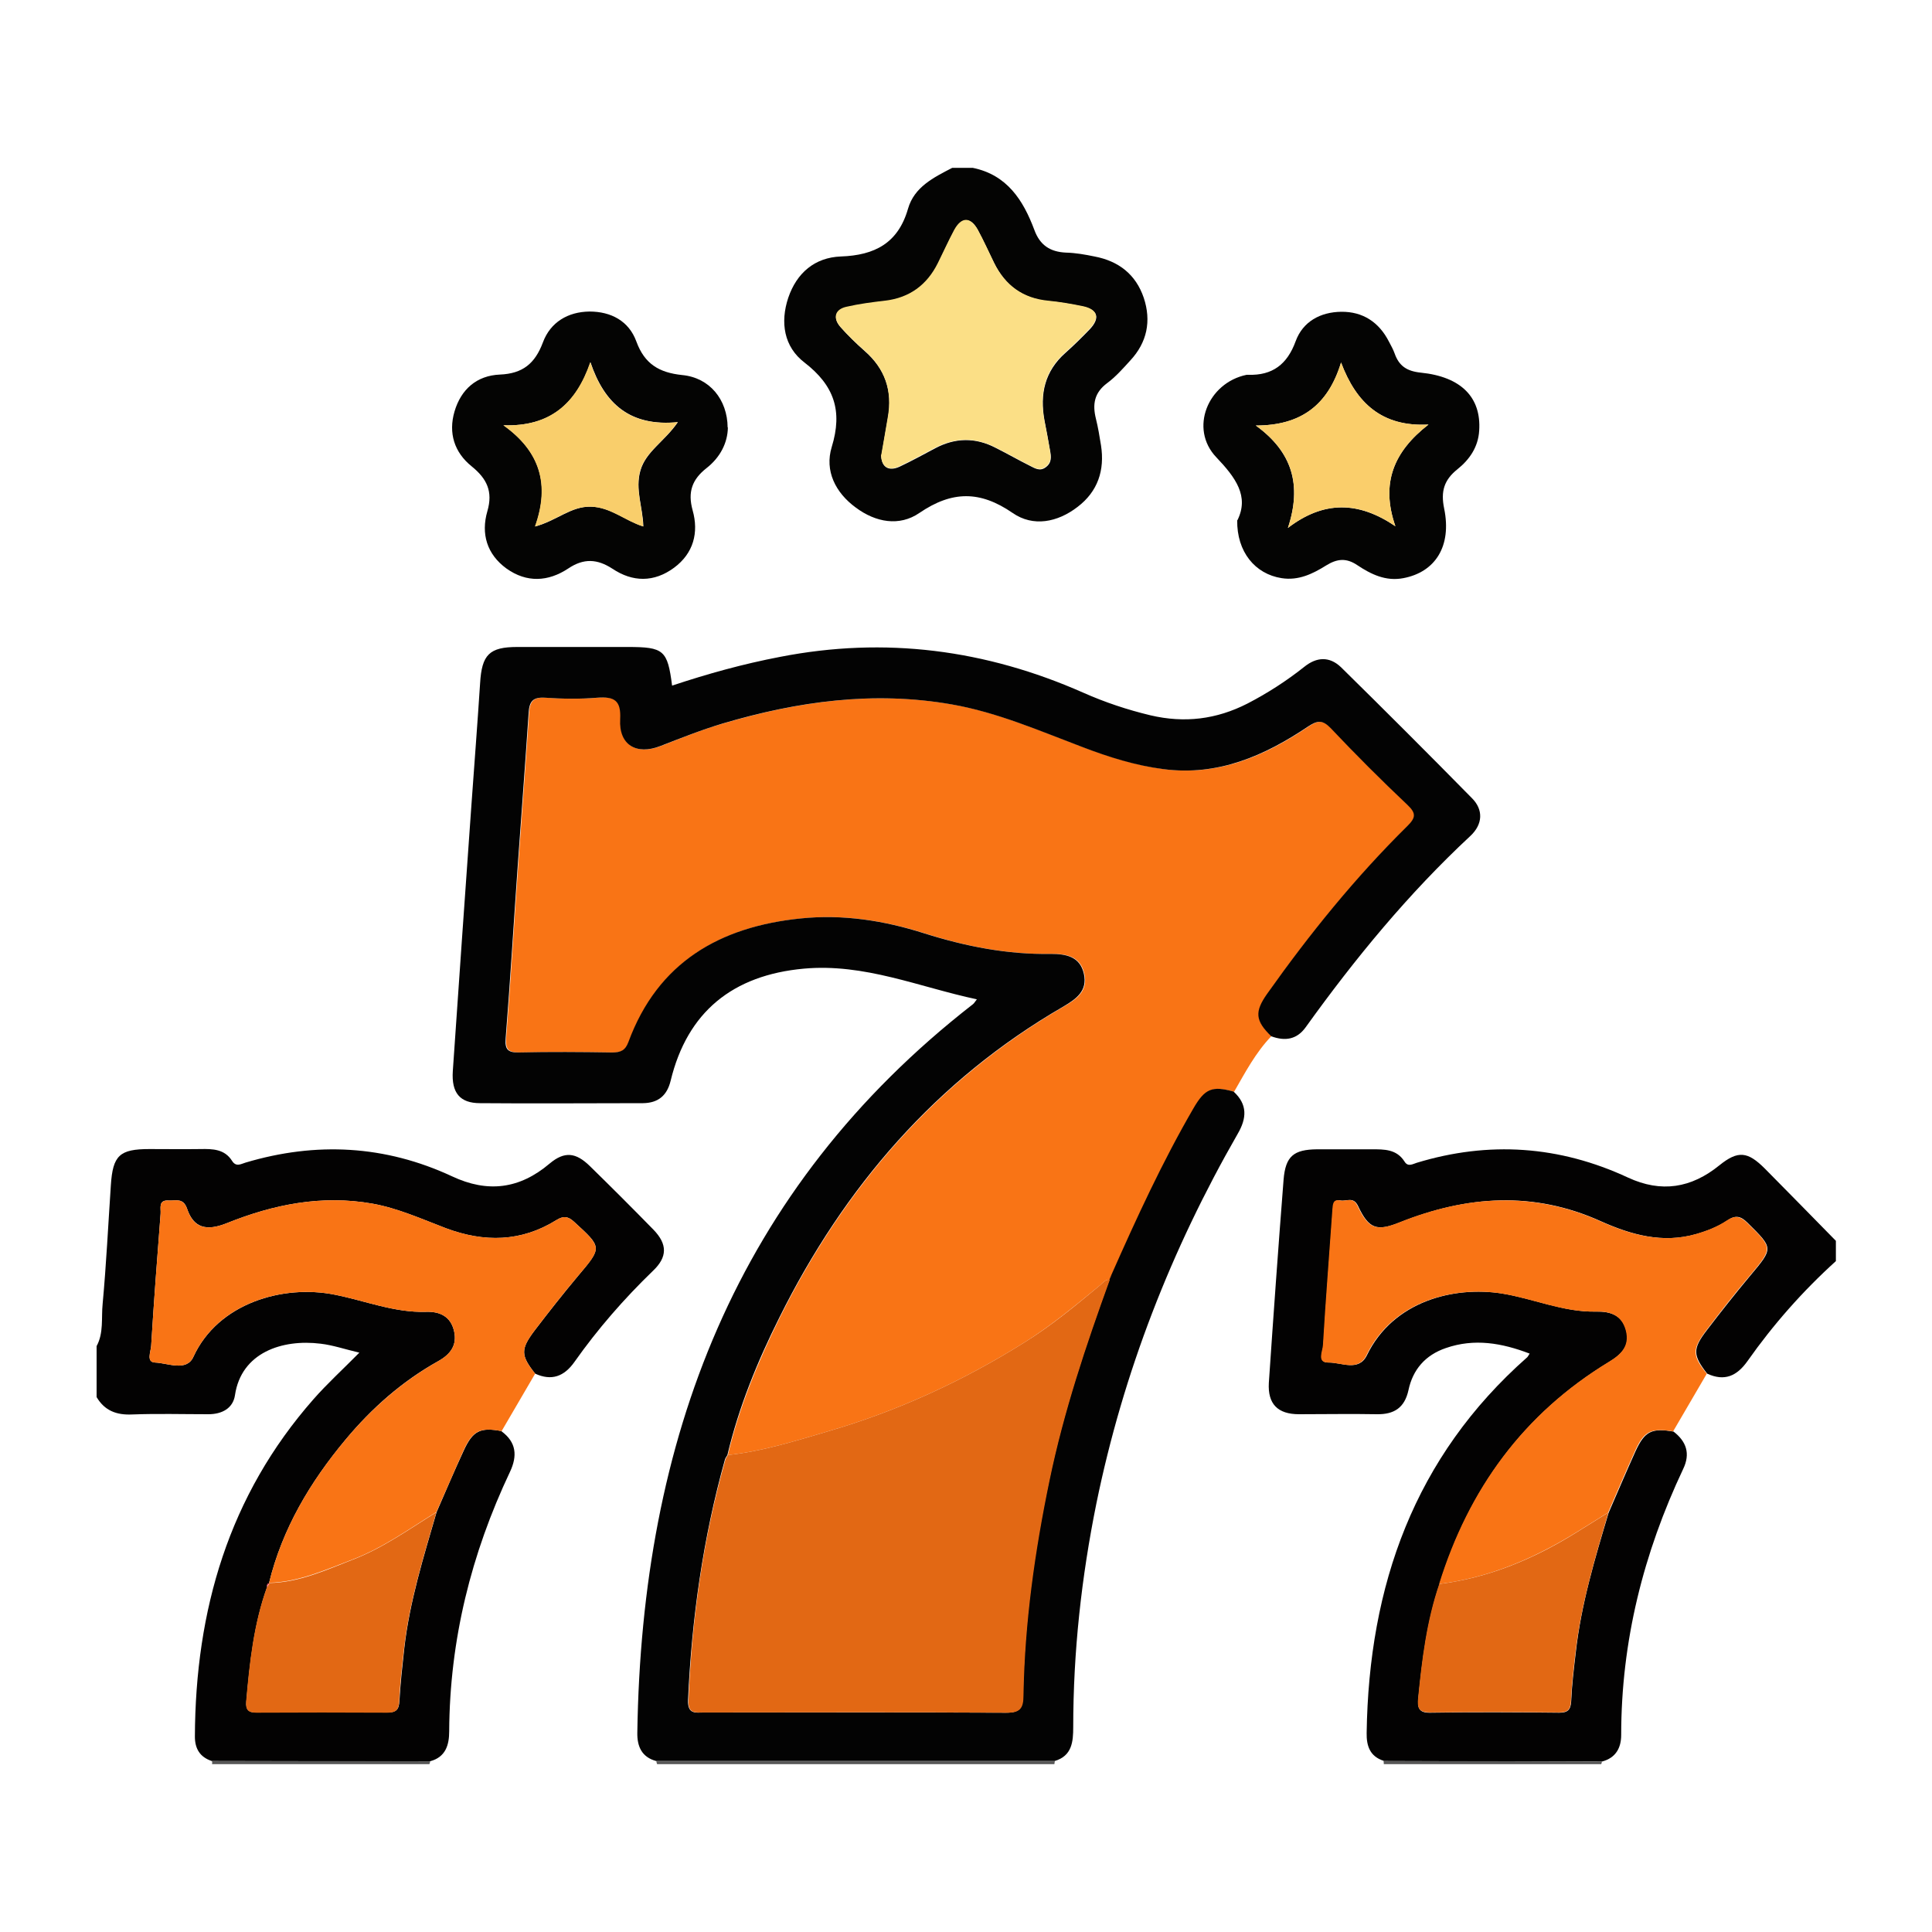
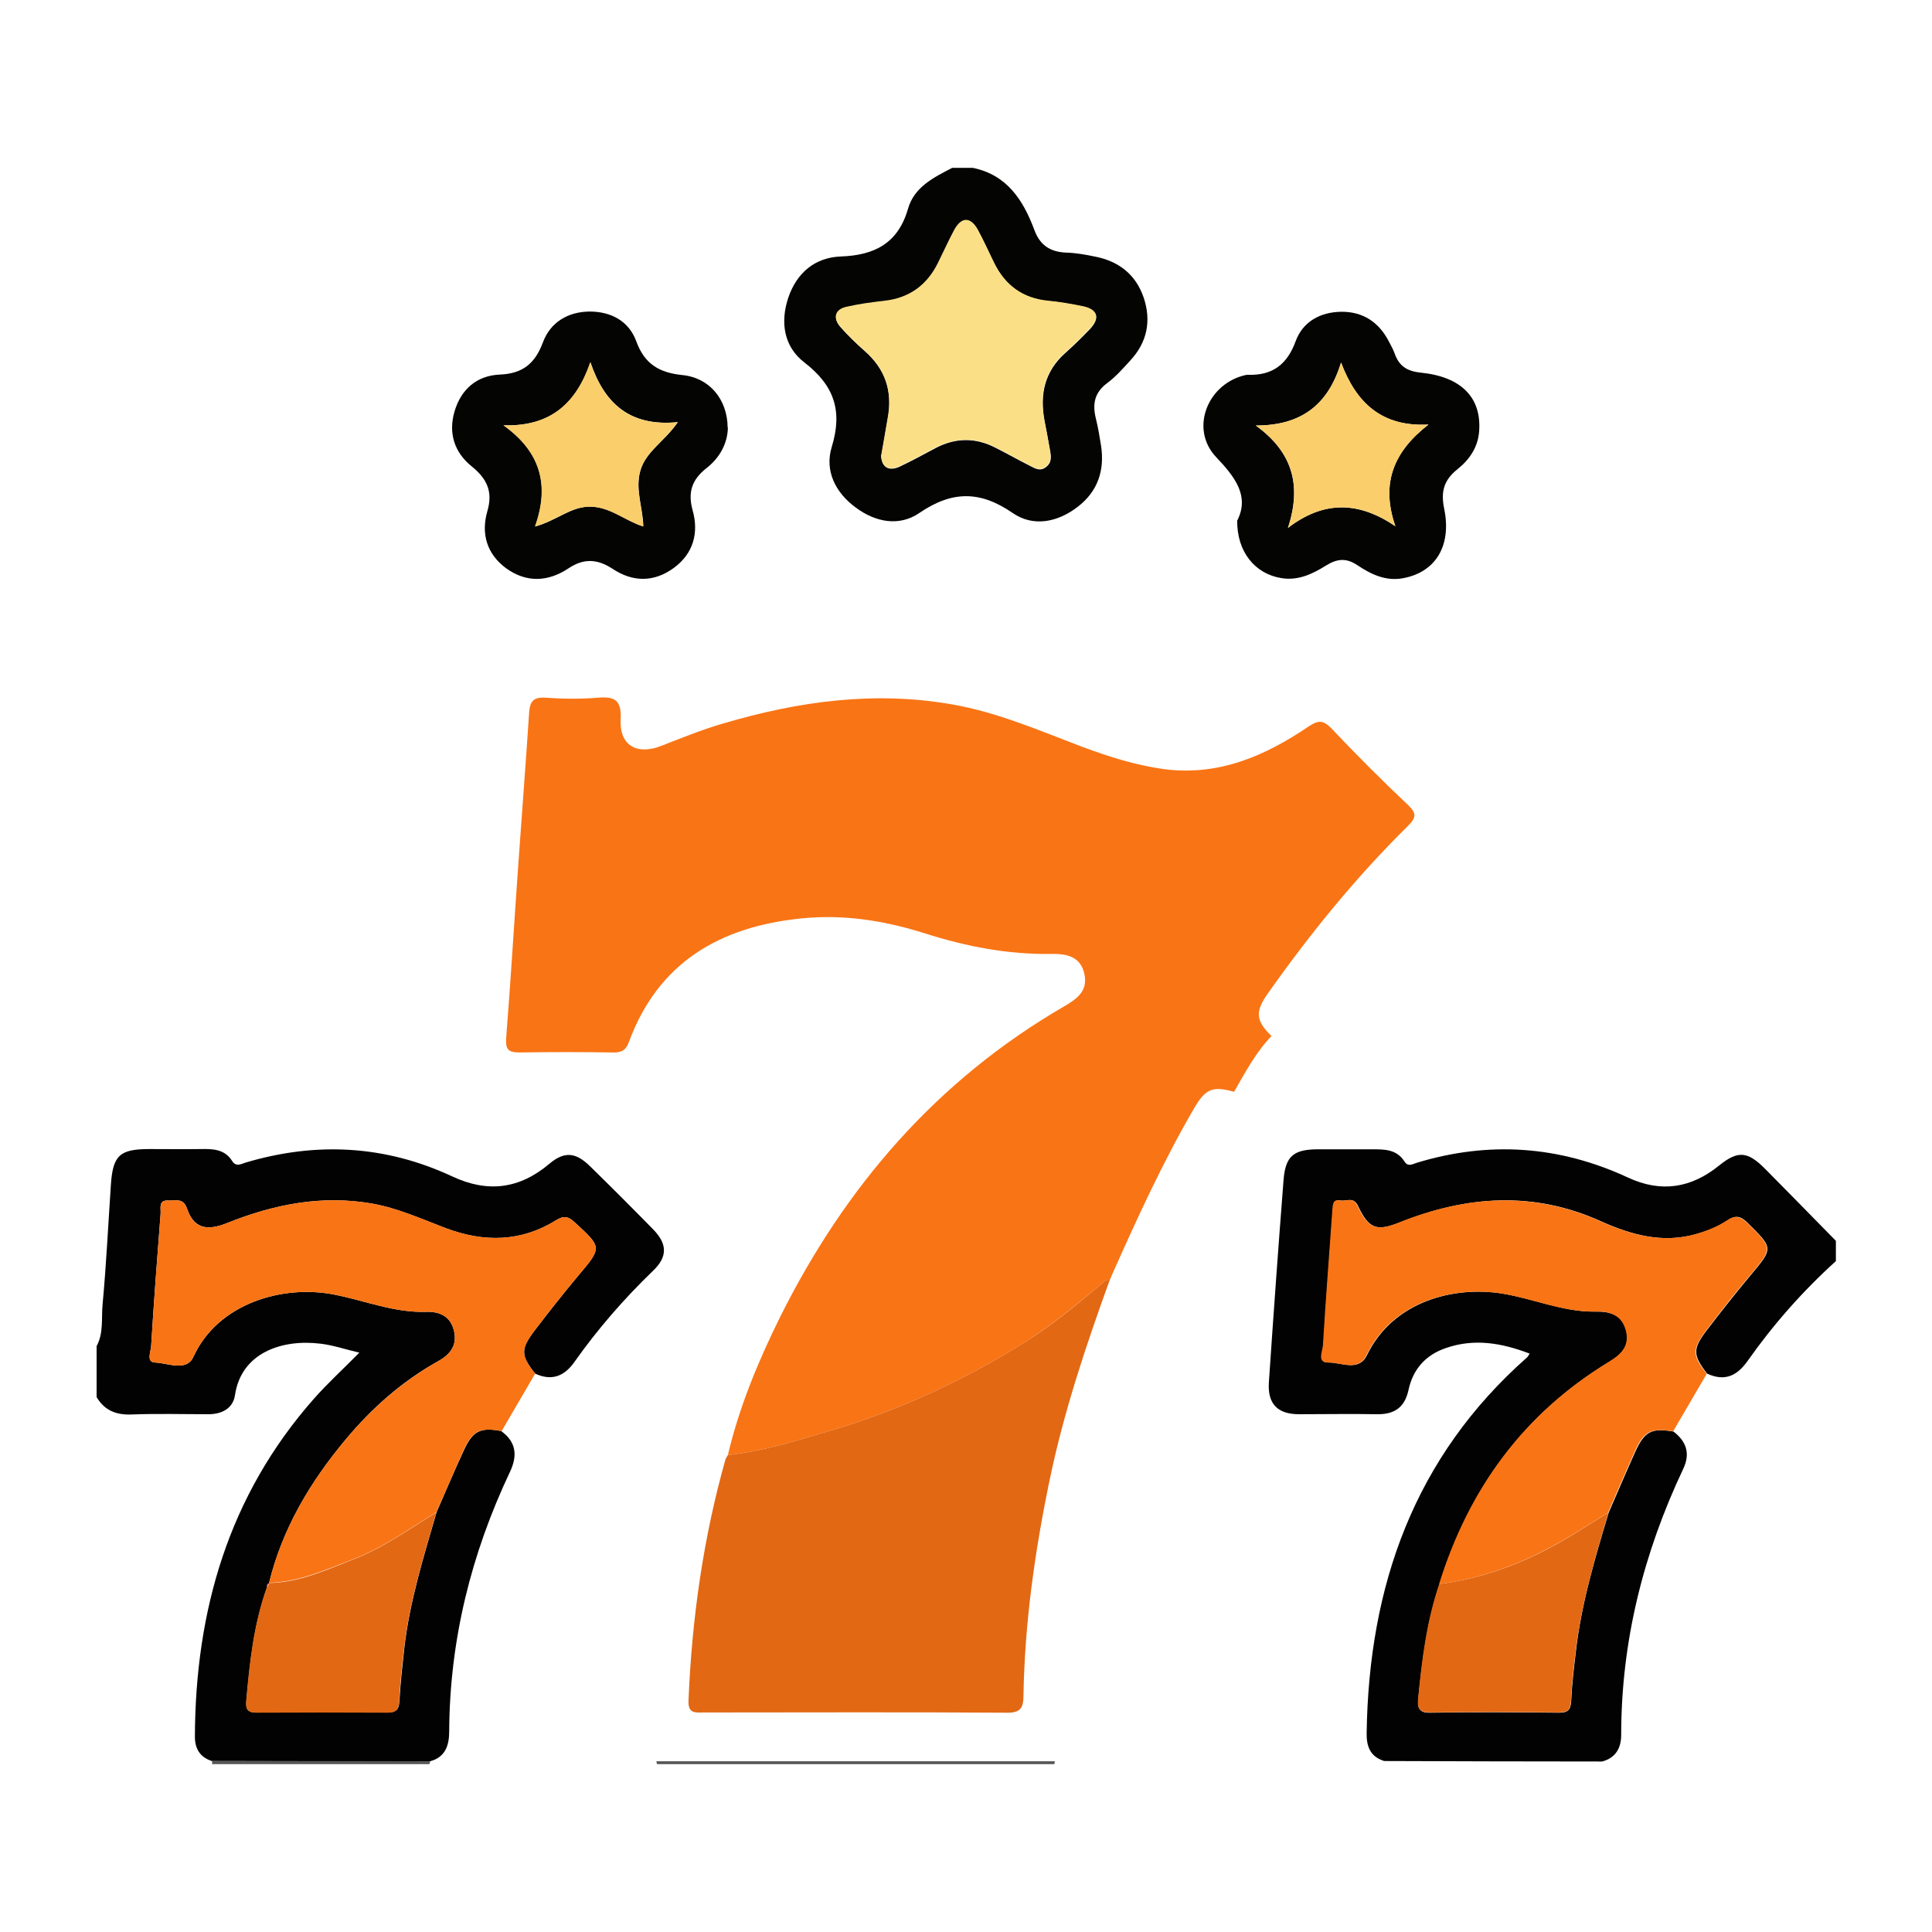
<svg xmlns="http://www.w3.org/2000/svg" id="a" data-name="Layer 1" viewBox="0 0 80 80">
  <path d="M20.77,59.27c.61.45.66,1.01.35,1.67-1.61,3.4-2.5,6.97-2.52,10.75,0,.57-.15,1.07-.79,1.24-3.01,0-6.03,0-9.04-.01-.49-.16-.7-.51-.7-1.01.02-5.23,1.4-9.98,4.91-13.97.57-.65,1.22-1.24,1.9-1.93-.6-.14-1.09-.31-1.6-.37-1.6-.2-3.29.37-3.55,2.13-.08.54-.53.79-1.1.79-1.05,0-2.11-.03-3.16.01-.65.03-1.14-.16-1.47-.72v-2.11c.3-.55.19-1.17.25-1.75.15-1.63.23-3.27.34-4.91.08-1.24.36-1.5,1.6-1.5.7,0,1.41.01,2.11,0,.51-.01,1,0,1.31.49.17.27.38.12.56.07,2.92-.87,5.78-.72,8.55.57,1.47.69,2.79.53,4.04-.53.62-.52,1.09-.46,1.67.11.89.87,1.77,1.75,2.63,2.63.58.6.58,1.13-.02,1.7-1.2,1.16-2.29,2.41-3.25,3.77-.43.61-.95.8-1.63.49-.6-.76-.61-1.01-.02-1.79.58-.76,1.18-1.52,1.79-2.25,1.01-1.2,1.01-1.18-.16-2.25-.25-.23-.44-.25-.73-.07-1.46.91-2.99.93-4.57.34-1-.38-1.99-.83-3.05-1.02-2.1-.37-4.09.03-6.03.81-.85.34-1.37.19-1.64-.59-.16-.48-.47-.33-.77-.35-.44-.03-.31.33-.33.55-.14,1.82-.28,3.64-.39,5.46-.01.24-.22.68.16.7.53.02,1.31.39,1.59-.24,1.02-2.22,3.71-3,5.85-2.57,1.26.25,2.47.75,3.78.71.57-.02,1.02.19,1.16.79.14.59-.15.97-.65,1.25-1.49.83-2.75,1.94-3.84,3.25-1.47,1.76-2.62,3.69-3.17,5.94l.02.02c-.11,0-.1.08-.1.15-.55,1.53-.72,3.14-.86,4.74-.03.33.08.46.43.45,1.8-.01,3.61-.01,5.41,0,.36,0,.48-.11.5-.48.04-.72.12-1.44.2-2.17.22-1.94.8-3.79,1.34-5.65.37-.85.73-1.7,1.12-2.54.38-.83.69-.98,1.58-.81Z" style="fill: #030202; stroke-width: 0px;" />
  <path d="M57.29,72.91c-.56-.18-.71-.61-.7-1.15.09-6.1,1.97-11.43,6.65-15.56.03-.03.05-.08.1-.15-1.15-.44-2.29-.64-3.47-.23-.85.29-1.37.89-1.55,1.75-.16.72-.59,1-1.3.99-1.08-.02-2.15,0-3.23,0-.89,0-1.3-.43-1.25-1.3.19-2.8.39-5.6.61-8.41.08-.98.42-1.25,1.39-1.26.75,0,1.5,0,2.25,0,.53,0,1.04-.01,1.37.51.14.23.34.1.5.05,2.99-.91,5.91-.71,8.75.61,1.38.64,2.62.44,3.79-.51.77-.62,1.17-.57,1.88.14.98.99,1.96,1.99,2.94,2.99v.84c-1.37,1.24-2.59,2.62-3.66,4.14-.44.62-.95.85-1.67.52-.59-.76-.61-1.02-.02-1.79.58-.76,1.18-1.52,1.79-2.25.98-1.17.98-1.14-.1-2.21-.29-.29-.51-.32-.84-.09-.39.26-.83.43-1.28.56-1.39.4-2.7.03-3.95-.53-2.79-1.26-5.54-1.06-8.31.04-.97.39-1.3.28-1.75-.68-.19-.39-.47-.18-.71-.22-.31-.06-.31.18-.33.39-.13,1.87-.28,3.73-.39,5.6-.01.24-.27.73.22.72.53-.01,1.24.39,1.58-.3,1.09-2.25,3.61-2.87,5.59-2.56,1.31.21,2.56.78,3.91.75.59-.01,1.07.15,1.24.78.17.64-.2.99-.7,1.3-3.55,2.15-5.81,5.27-7.03,9.2-.52,1.54-.72,3.13-.88,4.74-.04.39.02.6.5.59,1.78-.03,3.55-.02,5.33,0,.36,0,.48-.12.5-.48.03-.68.11-1.35.19-2.02.22-1.98.79-3.88,1.36-5.78.37-.85.73-1.7,1.11-2.54.38-.83.67-.98,1.58-.82.53.41.7.91.4,1.54-1.65,3.49-2.57,7.15-2.57,11.02,0,.53-.22.95-.79,1.1-3.01,0-6.03-.01-9.04-.02Z" style="fill: #030202; stroke-width: 0px;" />
  <path d="M40.28,6.95c1.42.29,2.09,1.34,2.55,2.57.23.63.65.91,1.31.94.4.01.79.08,1.18.16,1,.19,1.71.74,2.04,1.71.32.96.14,1.85-.56,2.6-.3.33-.6.67-.95.93-.54.4-.62.88-.47,1.48.09.36.15.73.21,1.1.16,1.03-.13,1.91-.97,2.55-.83.64-1.84.84-2.69.25-1.35-.93-2.51-.92-3.86,0-.83.57-1.81.39-2.63-.22-.85-.62-1.3-1.53-1-2.51.46-1.5.1-2.55-1.13-3.5-.85-.65-1.01-1.66-.67-2.68.35-1.03,1.1-1.67,2.18-1.71,1.4-.05,2.37-.55,2.78-1.98.26-.9,1.06-1.29,1.83-1.69h.84ZM36.49,18.84c0,.5.3.69.75.49.51-.24,1-.51,1.49-.77.83-.44,1.66-.45,2.49-.02.48.24.95.51,1.43.75.2.1.41.24.65.06.26-.19.23-.44.18-.7-.07-.41-.15-.83-.23-1.24-.2-1.09.01-2.04.87-2.8.35-.31.68-.64,1.01-.98.43-.46.33-.8-.27-.93-.48-.1-.97-.19-1.45-.23-1.05-.1-1.78-.64-2.24-1.57-.23-.46-.44-.93-.68-1.38-.3-.54-.67-.53-.97.02-.25.45-.45.92-.68,1.38-.45.91-1.17,1.43-2.18,1.55-.53.06-1.07.14-1.59.25-.48.11-.59.45-.27.82.31.35.65.68,1,.99.85.74,1.17,1.66.97,2.77-.09.53-.19,1.06-.27,1.56Z" style="fill: #040403; stroke-width: 0px;" />
  <path d="M43.68,72.93s-.02.08-.02.12h-16.45s-.03-.07-.03-.12c5.5,0,11,0,16.5,0Z" style="fill: #575757; stroke-width: 0px;" />
  <path d="M8.78,73.05s.02-.09-.01-.13c3.01,0,6.03,0,9.04.01,0,.04-.01.08-.03.12h-9Z" style="fill: #575757; stroke-width: 0px;" />
-   <path d="M66.33,72.93s0,.08-.03.12h-9s0-.09-.01-.13c3.01,0,6.03.01,9.04.02Z" style="fill: #575757; stroke-width: 0px;" />
  <path d="M52.64,42.91c-.65.68-1.08,1.5-1.54,2.3-.89-.25-1.18-.13-1.66.69-1.29,2.22-2.36,4.56-3.4,6.9-.03.06-.05.13-.08.19,0,0,0,0,0,0-.19-.02-.29.13-.41.23-1.01.83-2.02,1.67-3.12,2.36-2.55,1.6-5.26,2.85-8.15,3.69-1.36.4-2.72.83-4.14.98.47-1.99,1.25-3.87,2.15-5.69,2.69-5.41,6.49-9.82,11.76-12.88.55-.32,1.01-.65.85-1.36-.16-.72-.74-.83-1.36-.82-1.8.03-3.54-.31-5.24-.85-1.67-.53-3.37-.8-5.12-.62-3.36.34-5.92,1.81-7.14,5.12-.13.36-.33.44-.67.43-1.29-.02-2.58-.02-3.87,0-.48,0-.57-.15-.54-.61.19-2.38.33-4.77.5-7.15.15-2.1.31-4.2.45-6.31.03-.46.17-.65.67-.62.72.05,1.46.06,2.18,0,.7-.06.98.11.94.89-.06,1.08.66,1.5,1.67,1.11.85-.33,1.7-.68,2.57-.93,3.11-.92,6.26-1.36,9.5-.79,1.88.33,3.62,1.09,5.39,1.76,1.1.41,2.21.76,3.38.92,2.26.29,4.18-.55,5.98-1.77.38-.25.59-.28.93.07,1.03,1.09,2.09,2.15,3.18,3.18.37.35.34.53,0,.87-2.16,2.13-4.06,4.47-5.81,6.95-.53.75-.49,1.12.17,1.76Z" style="fill: #f97415; stroke-width: 0px;" />
-   <path d="M52.64,42.91c-.66-.64-.7-1.01-.17-1.76,1.75-2.47,3.65-4.82,5.81-6.95.34-.34.37-.52,0-.87-1.09-1.03-2.15-2.09-3.18-3.18-.34-.35-.55-.32-.93-.07-1.8,1.21-3.72,2.06-5.98,1.77-1.17-.15-2.28-.5-3.38-.92-1.77-.67-3.51-1.43-5.39-1.76-3.24-.57-6.39-.13-9.5.79-.87.26-1.72.6-2.57.93-1,.39-1.73-.04-1.67-1.11.04-.78-.24-.94-.94-.89-.72.06-1.45.05-2.18,0-.5-.03-.64.16-.67.62-.14,2.1-.3,4.21-.45,6.31-.17,2.38-.31,4.77-.5,7.15-.04.46.06.62.54.61,1.29-.03,2.58-.02,3.87,0,.35,0,.54-.08.67-.43,1.22-3.31,3.79-4.78,7.14-5.12,1.75-.18,3.46.09,5.12.62,1.71.54,3.44.88,5.24.85.63,0,1.2.11,1.36.82.16.71-.31,1.04-.85,1.36-5.27,3.05-9.07,7.47-11.76,12.88-.91,1.82-1.68,3.7-2.15,5.69-.03.06-.08.11-.1.18-.91,3.26-1.38,6.59-1.53,9.97-.02.58.3.52.65.51,4.17,0,8.34-.01,12.51.01.57,0,.7-.18.71-.71.05-3,.46-5.97,1.08-8.91.59-2.85,1.51-5.59,2.5-8.32,0,0,0,0,0,0,.03-.06.05-.13.08-.19,1.04-2.35,2.11-4.68,3.4-6.9.47-.81.77-.94,1.66-.69.58.53.55,1.1.17,1.75-2.75,4.79-4.74,9.88-5.85,15.3-.62,3.06-.96,6.15-.96,9.27,0,.6-.05,1.19-.77,1.4-5.5,0-11,0-16.5,0-.6-.16-.79-.61-.78-1.17.18-12.11,4.05-22.51,13.9-30.17.05-.04.08-.1.16-.2-2.4-.51-4.65-1.5-7.17-1.27-2.94.27-4.82,1.79-5.51,4.64-.15.62-.52.92-1.14.93-2.25,0-4.5.02-6.75,0-.84,0-1.19-.43-1.13-1.33.25-3.67.51-7.34.77-11.01.12-1.68.25-3.36.36-5.05.07-1.18.38-1.5,1.54-1.5,1.52,0,3.05,0,4.57,0,1.5,0,1.65.13,1.84,1.6,1.47-.49,2.95-.9,4.47-1.19,4.35-.85,8.52-.3,12.55,1.48.9.4,1.83.71,2.79.94,1.41.33,2.73.17,4.02-.49.83-.43,1.62-.94,2.35-1.52.51-.41,1.04-.44,1.52.02,1.82,1.79,3.63,3.6,5.42,5.42.48.48.45,1.08-.06,1.56-2.57,2.39-4.78,5.08-6.82,7.92-.37.52-.86.59-1.43.38Z" style="fill: #030303; stroke-width: 0px;" />
  <path d="M11.14,65.55c.55-2.25,1.7-4.18,3.17-5.94,1.09-1.3,2.35-2.41,3.84-3.25.5-.28.79-.66.65-1.25-.14-.6-.59-.81-1.16-.79-1.31.04-2.52-.46-3.78-.71-2.14-.43-4.83.34-5.85,2.57-.29.63-1.06.26-1.59.24-.38-.01-.17-.46-.16-.7.11-1.82.25-3.64.39-5.46.02-.22-.11-.57.33-.55.29.02.6-.13.77.35.26.79.79.93,1.64.59,1.94-.78,3.94-1.18,6.03-.81,1.07.19,2.05.64,3.05,1.02,1.59.59,3.11.57,4.57-.34.29-.18.47-.16.73.07,1.17,1.08,1.17,1.06.16,2.25-.62.73-1.21,1.49-1.79,2.25-.59.78-.58,1.04.02,1.79-.46.79-.93,1.59-1.39,2.38-.9-.17-1.2-.02-1.58.81-.38.84-.74,1.69-1.12,2.54-1.13.7-2.21,1.48-3.46,1.96-1.13.43-2.23.94-3.47.97Z" style="fill: #f97415; stroke-width: 0px;" />
  <path d="M51.24,21.54c.49-.99-.07-1.76-.88-2.61-1.12-1.18-.35-3.08,1.26-3.41.02,0,.05,0,.07,0,1,.03,1.61-.43,1.96-1.39.3-.82,1.03-1.21,1.89-1.22.89-.01,1.56.43,1.97,1.23.09.17.18.33.24.5.18.51.5.73,1.08.79,1.68.17,2.51,1.03,2.42,2.4-.04.68-.4,1.2-.9,1.6-.55.44-.7.91-.55,1.63.32,1.56-.37,2.63-1.69,2.88-.73.14-1.34-.16-1.91-.54-.46-.31-.84-.26-1.28.01-.56.35-1.15.64-1.85.53-1.1-.17-1.86-1.09-1.84-2.4ZM52,17.62c1.52,1.1,1.91,2.48,1.33,4.24,1.49-1.14,2.93-1.1,4.45-.07-.62-1.79-.06-3.1,1.37-4.21-1.93.1-2.99-.89-3.62-2.57-.54,1.78-1.67,2.61-3.53,2.61Z" style="fill: #040403; stroke-width: 0px;" />
  <path d="M30.14,17.7c-.01.64-.32,1.24-.88,1.68-.6.47-.79.99-.58,1.75.26.92.04,1.78-.77,2.38-.83.61-1.71.6-2.55.04-.63-.41-1.19-.44-1.83-.01-.83.55-1.72.6-2.56,0-.81-.59-1.06-1.44-.79-2.37.24-.82-.02-1.35-.65-1.86-.72-.58-.97-1.38-.71-2.27.27-.92.92-1.49,1.88-1.53.94-.04,1.45-.45,1.78-1.33.31-.84,1.04-1.27,1.93-1.28.89,0,1.63.39,1.94,1.24.34.93.94,1.29,1.9,1.39,1.14.11,1.87,1.02,1.88,2.17ZM20.85,17.61c1.52,1.08,1.93,2.46,1.31,4.19.9-.24,1.48-.84,2.31-.82.82.02,1.41.58,2.17.82-.02-.79-.35-1.54-.12-2.32.23-.79.99-1.19,1.55-2-1.98.19-3.04-.76-3.62-2.48-.59,1.72-1.67,2.67-3.59,2.61Z" style="fill: #040403; stroke-width: 0px;" />
  <path d="M11.14,65.55c1.24-.02,2.34-.53,3.47-.97,1.25-.48,2.33-1.26,3.46-1.96-.54,1.86-1.12,3.71-1.34,5.65-.08.72-.17,1.44-.2,2.17-.02.37-.14.48-.5.48-1.8-.01-3.61-.01-5.41,0-.34,0-.45-.12-.43-.45.14-1.61.31-3.21.86-4.74.03-.05.07-.1.1-.15,0,0-.02-.02-.02-.02Z" style="fill: #e26814; stroke-width: 0px;" />
  <path d="M11.15,65.56c-.03.05-.07.1-.1.15,0-.07,0-.15.1-.15Z" style="fill: #eb425b; stroke-width: 0px;" />
  <path d="M70.67,56.89c-.46.79-.93,1.59-1.39,2.38-.92-.15-1.21-.01-1.58.82-.38.84-.74,1.69-1.11,2.54-.43.27-.87.54-1.3.81-1.76,1.09-3.62,1.89-5.7,2.15,1.22-3.93,3.49-7.05,7.03-9.2.5-.3.87-.65.7-1.3-.17-.64-.65-.8-1.24-.78-1.36.03-2.6-.54-3.91-.75-1.99-.31-4.5.31-5.59,2.56-.34.69-1.05.29-1.58.3-.49.01-.23-.48-.22-.72.11-1.87.26-3.73.39-5.6.02-.22.01-.46.33-.39.24.05.53-.17.71.22.46.97.79,1.07,1.75.68,2.76-1.1,5.52-1.29,8.31-.04,1.25.56,2.55.93,3.95.53.45-.13.89-.3,1.28-.56.33-.22.55-.19.84.09,1.08,1.06,1.08,1.04.1,2.21-.62.73-1.21,1.49-1.79,2.25-.59.78-.58,1.04.02,1.79Z" style="fill: #f97415; stroke-width: 0px;" />
  <path d="M59.6,65.59c2.07-.26,3.94-1.05,5.7-2.15.43-.27.87-.54,1.3-.81-.56,1.9-1.13,3.8-1.36,5.78-.08.67-.16,1.35-.19,2.02-.02.36-.13.48-.5.48-1.78-.02-3.55-.02-5.33,0-.48,0-.54-.2-.5-.59.16-1.61.35-3.2.88-4.74Z" style="fill: #e26814; stroke-width: 0px;" />
  <path d="M36.49,18.84c.09-.5.18-1.03.27-1.56.2-1.11-.12-2.03-.97-2.77-.35-.31-.69-.63-1-.99-.32-.37-.21-.72.27-.82.52-.12,1.06-.19,1.59-.25,1.01-.12,1.73-.65,2.18-1.55.23-.46.44-.93.68-1.38.3-.55.67-.55.97-.02.25.45.46.92.68,1.38.46.93,1.19,1.47,2.24,1.57.49.05.97.13,1.45.23.6.13.7.48.27.93-.32.34-.66.67-1.01.98-.86.76-1.07,1.72-.87,2.8.08.41.16.83.23,1.24.04.26.08.51-.18.7-.24.18-.45.04-.65-.06-.48-.24-.95-.51-1.43-.75-.83-.42-1.66-.41-2.49.02-.5.26-.99.54-1.49.77-.44.21-.74.01-.75-.49Z" style="fill: #fbdf86; stroke-width: 0px;" />
  <path d="M45.96,52.98c-.99,2.73-1.91,5.47-2.5,8.32-.61,2.94-1.03,5.9-1.08,8.91,0,.53-.14.72-.71.71-4.17-.03-8.34-.01-12.51-.01-.36,0-.68.07-.65-.51.14-3.38.61-6.71,1.53-9.97.02-.06.07-.12.1-.18,1.42-.15,2.78-.58,4.14-.98,2.89-.84,5.6-2.09,8.15-3.69,1.11-.69,2.12-1.53,3.12-2.36.12-.1.22-.25.41-.23Z" style="fill: #e26814; stroke-width: 0px;" />
  <path d="M46.04,52.79c-.03.06-.05.12-.08.19.03-.06.05-.12.08-.19Z" style="fill: #ed6376; stroke-width: 0px;" />
  <path d="M52,17.62c1.86,0,2.99-.84,3.53-2.61.63,1.68,1.69,2.67,3.62,2.57-1.43,1.11-1.99,2.42-1.37,4.21-1.52-1.04-2.96-1.07-4.45.07.58-1.76.2-3.14-1.33-4.24Z" style="fill: #face6b; stroke-width: 0px;" />
  <path d="M20.85,17.61c1.92.06,3-.89,3.59-2.61.58,1.72,1.64,2.68,3.62,2.48-.56.81-1.32,1.21-1.55,2-.22.78.1,1.52.12,2.32-.76-.24-1.35-.8-2.17-.82-.83-.02-1.41.57-2.31.82.62-1.74.21-3.11-1.31-4.19Z" style="fill: #f9ce6b; stroke-width: 0px;" />
</svg>